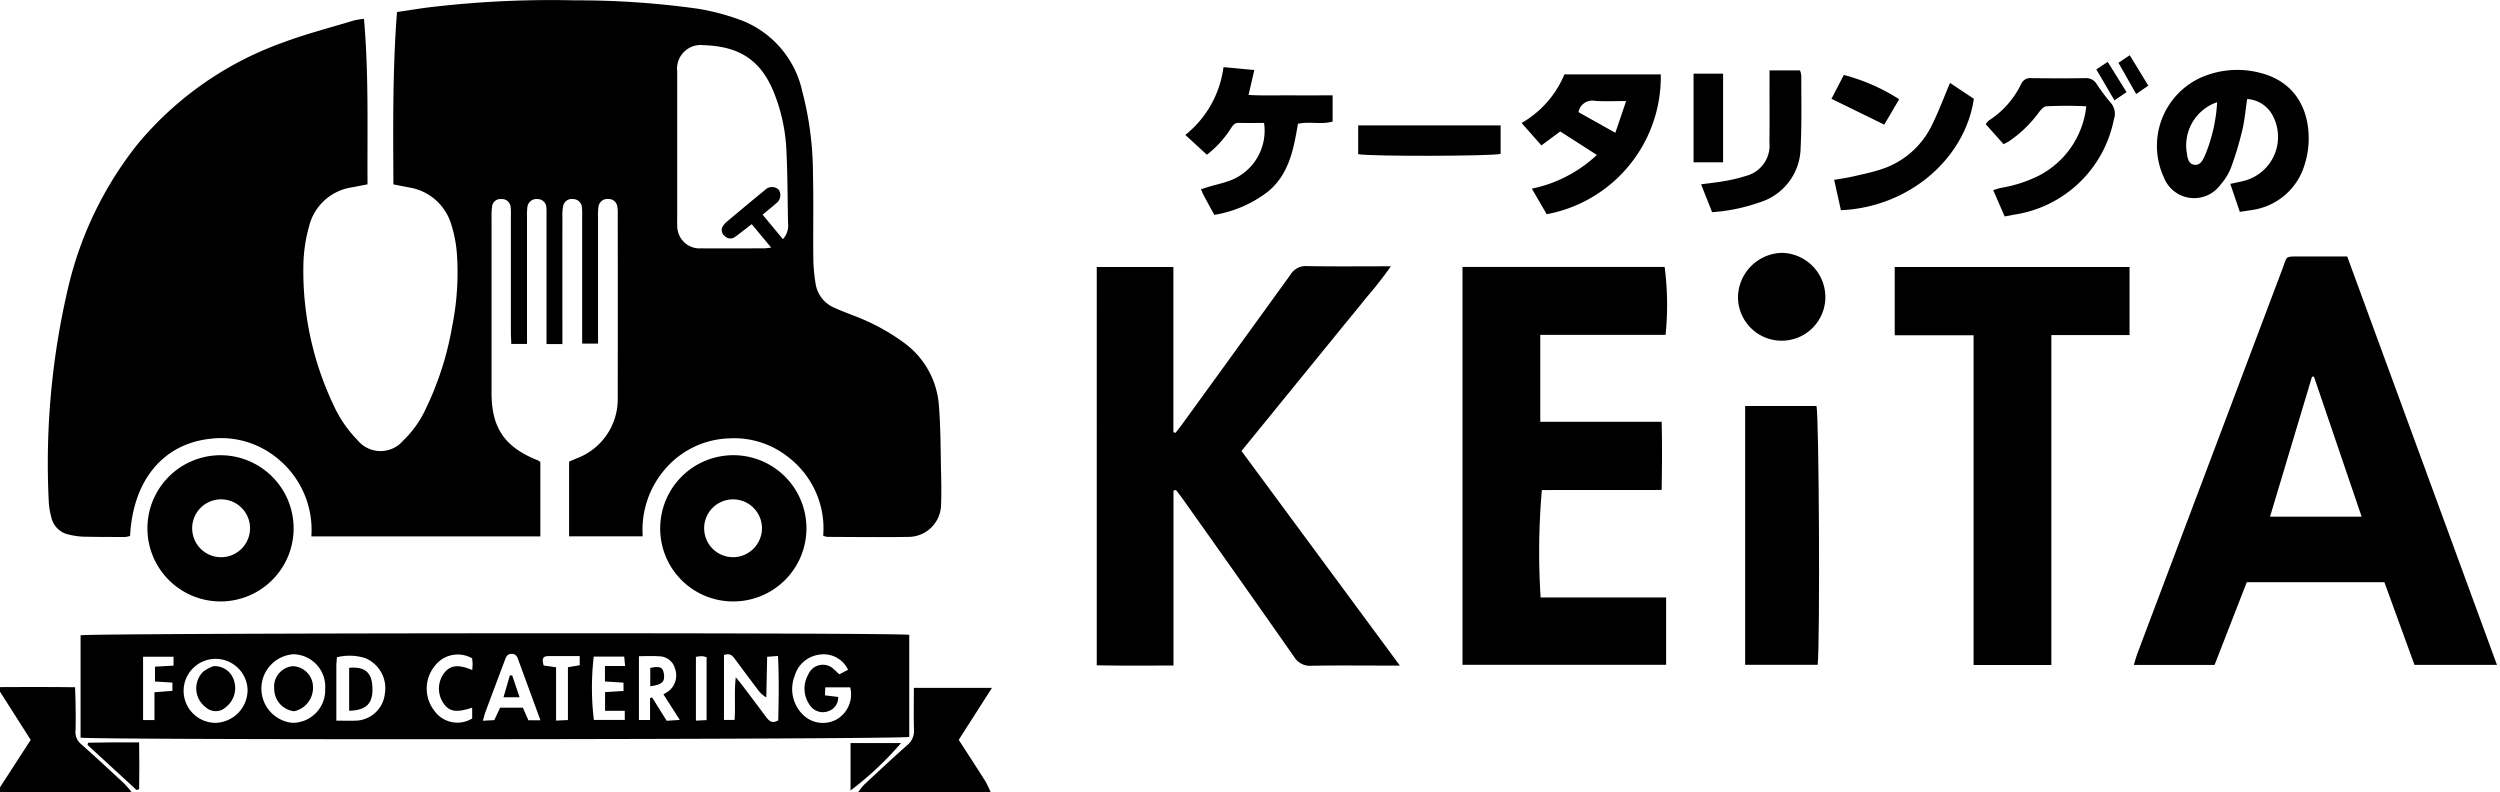
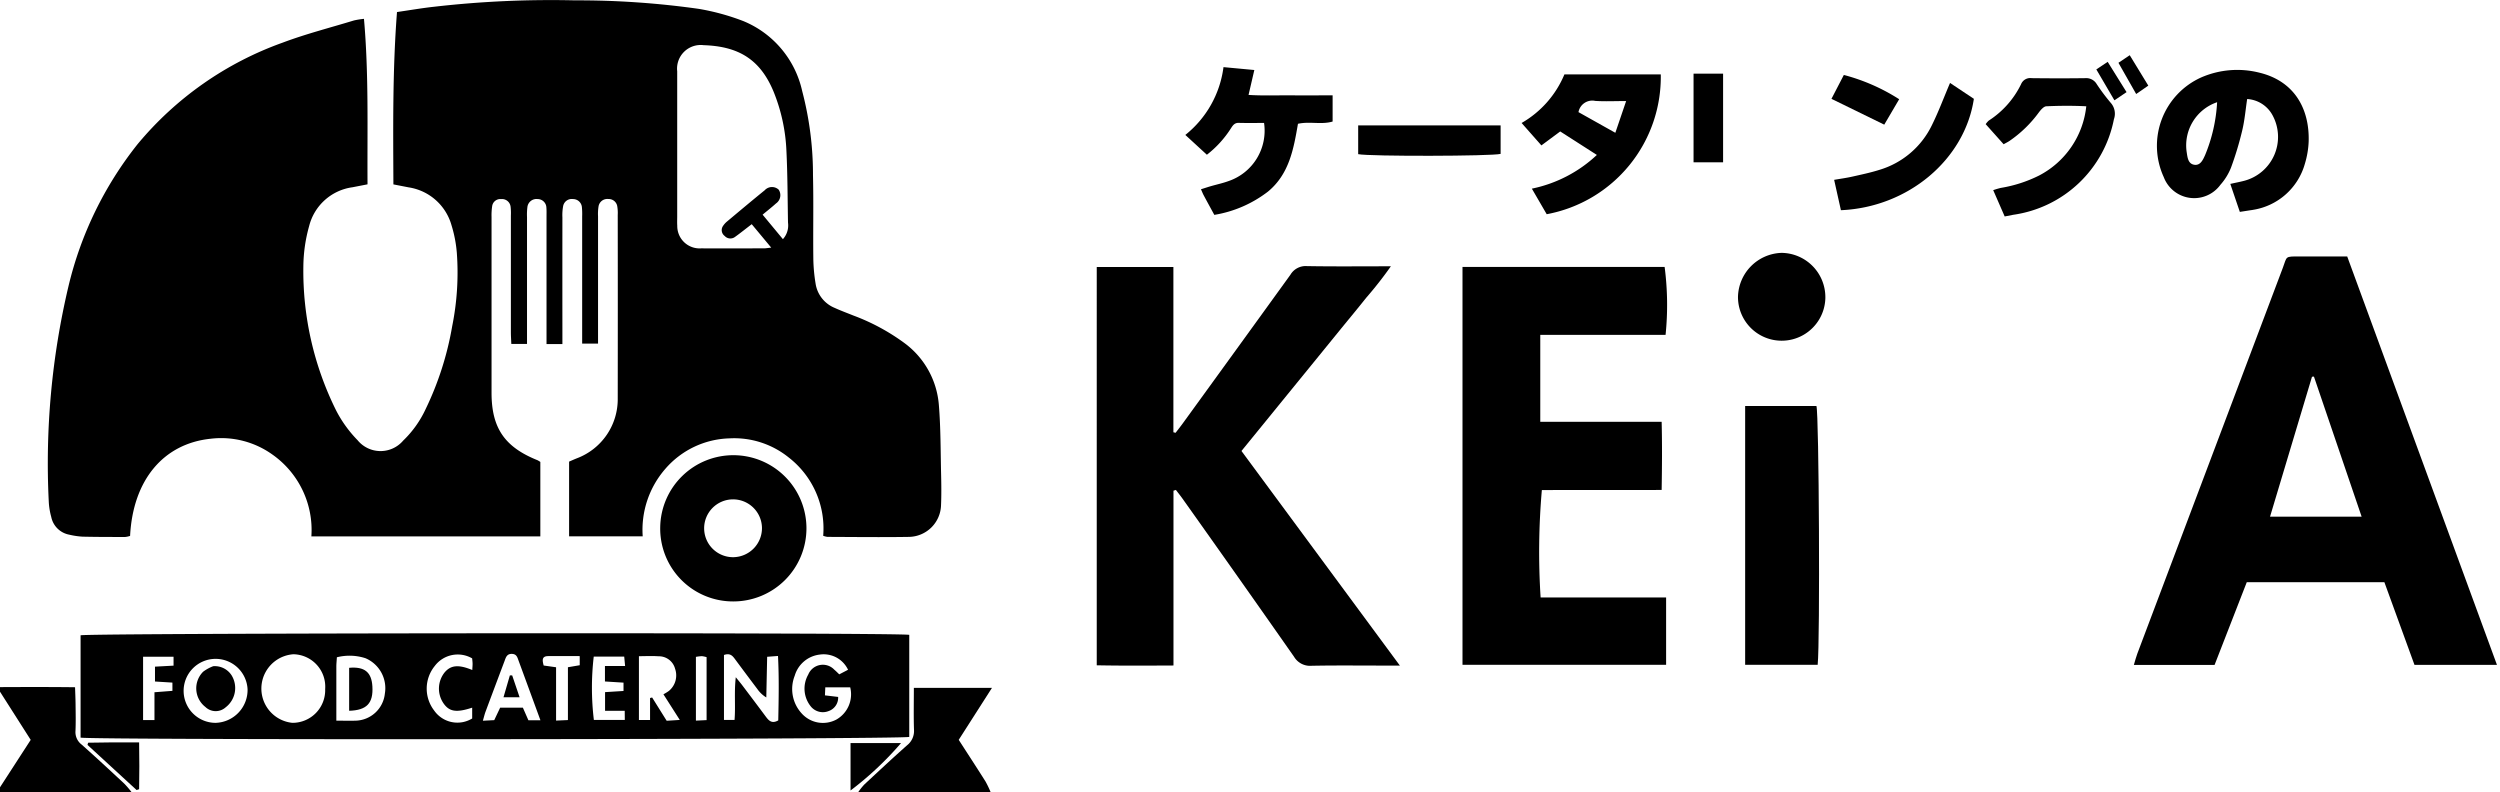
<svg xmlns="http://www.w3.org/2000/svg" width="202" height="64" viewBox="0 0 202 64">
  <defs>
    <clipPath id="a">
      <rect width="202" height="64" transform="translate(0.25)" />
    </clipPath>
  </defs>
  <g transform="translate(-0.25)">
    <g clip-path="url(#a)">
      <path d="M0,183.218,2.731,179,.015,174.738c2.2-.01,4.2-.017,6.3.009.015.483.037.922.041,1.361.007.723.026,1.446-.007,2.168a1.261,1.261,0,0,0,.484,1.093c1.173,1.04,2.321,2.108,3.468,3.176a7.342,7.342,0,0,1,.574.673Z" transform="translate(0 -119.218)" />
      <path d="M218.613,183.361a5.208,5.208,0,0,1,.49-.613c1.145-1.067,2.29-2.135,3.46-3.174a1.464,1.464,0,0,0,.553-1.245c-.037-1.107-.011-2.217-.011-3.389h6.312l-2.687,4.2c.73,1.132,1.453,2.237,2.158,3.354a8.084,8.084,0,0,1,.419.87Z" transform="translate(-149.015 -119.361)" />
      <path d="M52.8,37.318V43.34H34.3a7.453,7.453,0,0,0-3.144-6.608,7.113,7.113,0,0,0-4.974-1.283c-3.834.389-6.3,3.34-6.529,7.852a1.774,1.774,0,0,1-.4.088c-1.148,0-2.3,0-3.442-.026a6.218,6.218,0,0,1-1.07-.159,1.824,1.824,0,0,1-1.46-1.439,5.539,5.539,0,0,1-.2-1.245,62.131,62.131,0,0,1,1.595-17.4,29.34,29.34,0,0,1,5.566-11.45A27.077,27.077,0,0,1,31.962,3.453c1.885-.71,3.85-1.211,5.781-1.8a6.524,6.524,0,0,1,.807-.129c.394,4.474.259,8.911.287,13.371l-1.218.237a4.194,4.194,0,0,0-3.5,3.139,12.424,12.424,0,0,0-.466,3.2A25.3,25.3,0,0,0,36.3,33.166a9.956,9.956,0,0,0,1.73,2.4,2.4,2.4,0,0,0,3.687.037A8.484,8.484,0,0,0,43.54,33.04a25.121,25.121,0,0,0,2.139-6.687,21.913,21.913,0,0,0,.373-5.933,10.267,10.267,0,0,0-.426-2.208,4.265,4.265,0,0,0-3.465-3.072l-1.233-.24c-.02-4.614-.073-9.214.29-13.926.993-.143,1.993-.318,3-.428A82.949,82.949,0,0,1,55.61.03,69.616,69.616,0,0,1,65.627.721a18.768,18.768,0,0,1,3.564.979,7.972,7.972,0,0,1,4.767,5.66,26.506,26.506,0,0,1,.872,6.79c.053,2.259,0,4.521.028,6.781a13.6,13.6,0,0,0,.181,1.974,2.531,2.531,0,0,0,1.552,1.977c.493.225,1,.411,1.507.615a16.9,16.9,0,0,1,4.127,2.227A6.878,6.878,0,0,1,85,32.71c.153,1.857.138,3.729.182,5.594.02.843.031,1.689-.006,2.531a2.636,2.636,0,0,1-2.569,2.546c-2.2.037-4.409.008-6.614,0a1.715,1.715,0,0,1-.338-.088,7.253,7.253,0,0,0-2.781-6.324,7.021,7.021,0,0,0-4.8-1.548,7.108,7.108,0,0,0-5.167,2.454,7.5,7.5,0,0,0-1.835,5.461H55.124V37.3c.187-.08.4-.177.614-.263a5.1,5.1,0,0,0,3.316-4.832q.011-7.414,0-14.829a3.231,3.231,0,0,0-.04-.719.7.7,0,0,0-.716-.575.718.718,0,0,0-.794.592,3.846,3.846,0,0,0-.041.81q0,4.612,0,9.223v1.059H56.18V26.8q0-4.657,0-9.313a5.867,5.867,0,0,0-.019-.722.718.718,0,0,0-.72-.679.708.708,0,0,0-.8.581,3.99,3.99,0,0,0-.058.9q-.005,4.612,0,9.223V27.8H53.3V26.81q0-4.656,0-9.313c0-.241.01-.484-.011-.723a.709.709,0,0,0-.706-.688.738.738,0,0,0-.829.656,4.847,4.847,0,0,0-.03.811q0,4.611,0,9.223v1.016H50.456c-.013-.323-.036-.642-.036-.961q0-4.7,0-9.4a4.616,4.616,0,0,0-.022-.722.7.7,0,0,0-.763-.622.665.665,0,0,0-.724.553,4.883,4.883,0,0,0-.053.9q0,7.1,0,14.2c0,2.844,1.058,4.385,3.722,5.45a1.957,1.957,0,0,1,.222.137M72.4,19.325a1.649,1.649,0,0,0,.412-1.331c-.036-1.926-.033-3.854-.127-5.778a14.262,14.262,0,0,0-1.046-4.828c-1.083-2.6-2.838-3.644-5.635-3.736a1.911,1.911,0,0,0-2.145,2.11c0,.18,0,.362,0,.542q0,5.6,0,11.209c0,.241-.013.483.005.723A1.805,1.805,0,0,0,65.8,20.068c1.691.013,3.382,0,5.073,0,.139,0,.278-.027.583-.059l-1.576-1.894c-.5.382-.918.72-1.356,1.033a.621.621,0,0,1-.829-.082.586.586,0,0,1-.13-.812,1.631,1.631,0,0,1,.3-.338c1.017-.851,2.032-1.705,3.063-2.54a.794.794,0,0,1,1.133-.047.81.81,0,0,1-.22,1.111c-.331.3-.682.573-1.081.906L72.4,19.325" transform="translate(-8.891 -0.001)" />
      <path d="M285.341,85.839V99.952c-2.113.009-4.145.024-6.2-.016V67.752h6.193V81.107l.177.044c.193-.252.392-.5.578-.757q4.355-6,8.7-12.013a1.428,1.428,0,0,1,1.329-.7c2.2.039,4.4.015,6.788.015a31.282,31.282,0,0,1-2,2.552c-.655.827-1.331,1.638-2,2.457l-2.054,2.526q-1,1.228-2,2.455t-2,2.458c-.663.815-1.328,1.629-2.017,2.475l12.8,17.34h-1.07c-2.023,0-4.046-.025-6.068.015a1.5,1.5,0,0,1-1.412-.726q-4.486-6.407-9.018-12.783c-.168-.238-.354-.464-.531-.7l-.205.069" transform="translate(-190.274 -46.18)" />
      <path d="M559.6,65.216l12.1,33h-6.664l-2.43-6.675H551.485l-2.6,6.681h-6.522c.108-.355.177-.637.279-.907q5.875-15.591,11.758-31.179c.355-.94.143-.918,1.349-.918H559.6m1.167,21.026-3.854-11.32-.157.015-3.39,11.305Z" transform="translate(-369.697 -44.497)" />
      <path d="M88.194,161.182v8.247c-.733.208-65.78.264-66.957.058V161.22c.642-.188,65.829-.236,66.957-.038M34.73,165.587a2.585,2.585,0,1,0-2.592,2.706,2.661,2.661,0,0,0,2.592-2.706M41,165.563a2.621,2.621,0,0,0-2.57-2.812,2.781,2.781,0,0,0-.083,5.541A2.638,2.638,0,0,0,41,165.563m32.223-2.752v5.248h.854c.091-1.123-.041-2.216.1-3.452.253.313.389.472.514.638.636.842,1.273,1.683,1.9,2.53.245.329.492.62,1.018.32.035-1.707.071-3.433-.021-5.206l-.876.066c-.024,1.122-.046,2.2-.069,3.286a2.394,2.394,0,0,1-.723-.68q-.9-1.192-1.787-2.39c-.2-.271-.4-.546-.913-.36M41.9,168.117c.6,0,1.079.014,1.557,0a2.437,2.437,0,0,0,2.366-2.185,2.629,2.629,0,0,0-1.566-2.861,4.19,4.19,0,0,0-2.311-.076c-.017.285-.044.521-.044.757,0,1.409,0,2.818,0,4.366m41.349-4.109a2.179,2.179,0,0,0-2.288-1.232,2.393,2.393,0,0,0-2.024,1.711,2.912,2.912,0,0,0,.558,3.038,2.306,2.306,0,0,0,2.811.5,2.347,2.347,0,0,0,1.116-2.6H81.41c-.01.233-.019.424-.029.646l1.067.127a1.143,1.143,0,0,1-.768,1.142,1.253,1.253,0,0,1-1.409-.336,2.285,2.285,0,0,1-.239-2.611A1.273,1.273,0,0,1,82.139,164c.137.113.26.243.4.374l.708-.369m-14.915,1.98a3.577,3.577,0,0,0,.44-.271,1.625,1.625,0,0,0,.5-1.793,1.35,1.35,0,0,0-1.341-1.006c-.524-.039-1.054-.008-1.58-.008v5.157h.9v-1.778l.168-.042,1.174,1.88,1.06-.067-1.322-2.072m-9.937,2.1c-.617-1.684-1.193-3.26-1.773-4.834-.091-.248-.15-.512-.517-.529-.413-.019-.5.269-.6.548q-.779,2.064-1.549,4.131c-.077.208-.126.427-.212.721l.918-.047.479-1.01h1.834l.447,1.019Zm6.81-.763H63.615v-1.511l1.491-.093v-.674l-1.5-.094V163.7h1.628c-.029-.316-.05-.536-.071-.758H62.7a21.793,21.793,0,0,0,.01,5.115h2.5Zm-12.317-3.3c.011-.226.027-.374.024-.521s-.023-.293-.034-.417a2.322,2.322,0,0,0-3.019.61,2.9,2.9,0,0,0-.054,3.6,2.287,2.287,0,0,0,3.074.646v-.874c-1.3.427-1.868.328-2.346-.394a2.1,2.1,0,0,1,.115-2.448c.5-.594,1.118-.663,2.239-.2m-24.229,1.017-1.408-.088v-1.2l1.5-.082v-.722H26.287v5.118h.92v-2.246l1.451-.113Zm30-1.38,1,.141v4.309l.957-.043V163.8l.954-.163V162.9c-.878,0-1.718-.009-2.557,0-.514.008-.473.338-.355.762m12.3-.7v5.152l.863-.042v-5.086a2.066,2.066,0,0,0-.383-.082,3.783,3.783,0,0,0-.48.058" transform="translate(-14.476 -109.887)" />
      <path d="M371.968,67.889H388.3a23.644,23.644,0,0,1,.076,5.489H378.252V80.4h9.807c.046,1.854.031,3.614,0,5.509-3.264.014-6.481,0-9.679.009a57.454,57.454,0,0,0-.1,8.678H388.42v5.442H371.968Z" transform="translate(-253.548 -46.321)" />
-       <path d="M494.324,100.065h-6.285V73.425h-6.371V67.91h18.973v5.5h-6.318Z" transform="translate(-328.324 -46.335)" />
      <path d="M443.7,103.253h5.76c.21.653.3,19,.1,20.91H443.7Z" transform="translate(-302.442 -70.449)" />
-       <path d="M50.016,121.689a5.907,5.907,0,1,1-5.821-5.911,5.914,5.914,0,0,1,5.821,5.911m-5.878-2.347a2.338,2.338,0,0,0-.078,4.674,2.338,2.338,0,1,0,.078-4.674" transform="translate(-26.04 -78.995)" />
      <path d="M168.341,121.574a5.908,5.908,0,1,1,5.9,6.01,5.884,5.884,0,0,1-5.9-6.01m8.221.066a2.336,2.336,0,1,0-2.321,2.369,2.347,2.347,0,0,0,2.321-2.369" transform="translate(-114.745 -78.988)" />
      <path d="M554.943,29.244l-.768-2.258c.409-.091.756-.156,1.1-.245a3.666,3.666,0,0,0,2.306-5.313,2.5,2.5,0,0,0-2.044-1.3c-.13.851-.2,1.713-.4,2.544a26.274,26.274,0,0,1-.911,3.014,4.716,4.716,0,0,1-.851,1.373,2.625,2.625,0,0,1-4.577-.622,6.057,6.057,0,0,1,3.031-8.056,7.287,7.287,0,0,1,4.695-.382c2.848.686,4.069,2.946,3.981,5.587a7.148,7.148,0,0,1-.305,1.773,5.186,5.186,0,0,1-4.153,3.717c-.088.02-.179.028-.268.042l-.832.129m-1.838-8.862a3.684,3.684,0,0,0-2.457,4.046c.065.413.107.927.606,1.008s.708-.4.879-.778a12.972,12.972,0,0,0,.972-4.276" transform="translate(-373.716 -12.127)" />
      <path d="M393.056,25.423l-2.964-1.9-1.521,1.128-1.6-1.812a8.127,8.127,0,0,0,3.46-3.927h7.786A11.285,11.285,0,0,1,389,30.211l-1.2-2.066a10.867,10.867,0,0,0,5.251-2.722m-1.48-3.459,2.974,1.668.873-2.565c-.951,0-1.727.042-2.5-.012a1.133,1.133,0,0,0-1.351.909" transform="translate(-263.776 -12.902)" />
      <path d="M303.967,29.028c-.323-.594-.6-1.094-.868-1.6-.069-.129-.121-.267-.215-.476.282-.089.525-.17.77-.242.492-.143,1-.25,1.476-.426a4.3,4.3,0,0,0,2.852-4.691c-.677,0-1.364.013-2.05-.006-.337-.009-.476.209-.624.437a8.412,8.412,0,0,1-1.946,2.138l-1.741-1.6a8.374,8.374,0,0,0,3.083-5.479l2.492.233-.467,2.013c1.162.073,2.292.026,3.418.034,1.109.008,2.218,0,3.375,0v2.116c-.905.269-1.852-.028-2.8.182-.349,2.02-.7,4.055-2.421,5.477a9.679,9.679,0,0,1-4.332,1.882" transform="translate(-205.596 -11.659)" />
      <path d="M506.291,31.058l-.928-2.127a6.126,6.126,0,0,1,.624-.183,10.8,10.8,0,0,0,3.086-1,7.149,7.149,0,0,0,3.81-5.593c-1.081-.056-2.158-.048-3.229,0-.208.01-.441.282-.595.484a9.774,9.774,0,0,1-2.39,2.321c-.124.081-.258.146-.463.262L504.756,23.6a1.526,1.526,0,0,1,.249-.29,7.284,7.284,0,0,0,2.61-2.942.8.8,0,0,1,.856-.486c1.449.017,2.9.021,4.348,0a.976.976,0,0,1,.9.469,15.807,15.807,0,0,0,1.137,1.52,1.323,1.323,0,0,1,.26,1.331,9.67,9.67,0,0,1-8.133,7.72l-.694.135" transform="translate(-344.062 -13.567)" />
      <path d="M448.948,67.9a3.53,3.53,0,1,1-7.061-.034,3.639,3.639,0,0,1,3.516-3.55,3.578,3.578,0,0,1,3.544,3.584" transform="translate(-301.208 -43.884)" />
-       <path d="M433.412,29.365l-.892-2.252c.681-.092,1.273-.15,1.854-.258a11.848,11.848,0,0,0,1.752-.416,2.536,2.536,0,0,0,1.916-2.723c.022-1.593.007-3.187.009-4.781,0-.322,0-.643,0-1.026h2.461a1.758,1.758,0,0,1,.106.42c-.006,1.924.045,3.851-.053,5.771a4.682,4.682,0,0,1-3.33,4.475,14.469,14.469,0,0,1-3.823.789" transform="translate(-294.823 -12.22)" />
      <path d="M466.839,31.373c-.181-.815-.356-1.595-.546-2.449.518-.09.986-.152,1.445-.255.732-.165,1.47-.319,2.185-.543a6.907,6.907,0,0,0,4.278-3.638c.53-1.072.948-2.2,1.456-3.393l1.926,1.282c-.735,4.909-5.314,8.769-10.744,9" transform="translate(-317.844 -14.393)" />
      <path d="M345.491,34.227V31.9H357v2.3c-.7.189-10.6.213-11.506.022" transform="translate(-235.5 -21.766)" />
      <rect width="2.387" height="7.163" transform="translate(137.089 5.951)" />
      <path d="M466.614,19.063a15.7,15.7,0,0,1,4.471,1.961l-1.206,2.055-4.265-2.086,1-1.929" transform="translate(-317.382 -13.007)" />
      <path d="M216.654,192.819V188.99h4.078a26.262,26.262,0,0,1-4.078,3.829" transform="translate(-147.68 -128.948)" />
      <path d="M26.966,192.652,23,189.007l.047-.179c.673-.01,1.345-.023,2.017-.027s1.32,0,2.106,0c.025,1.306.022,2.544,0,3.782l-.205.07" transform="translate(-15.679 -128.817)" />
      <path d="M532.828,16.343l.919-.613,1.525,2.447-.981.661-1.464-2.5" transform="translate(-363.197 -10.733)" />
      <path d="M538.458,14.654l.91-.611,1.5,2.457-.98.678-1.434-2.524" transform="translate(-367.035 -9.582)" />
      <path d="M51.964,169.434a1.617,1.617,0,0,1,1.484.742,1.961,1.961,0,0,1-.478,2.576,1.2,1.2,0,0,1-1.642-.024,1.9,1.9,0,0,1-.183-2.847,3.261,3.261,0,0,1,.819-.448" transform="translate(-34.482 -115.605)" />
-       <path d="M70.374,171.221a1.653,1.653,0,0,1,1.51-1.792,1.689,1.689,0,0,1,1.626,1.7,1.929,1.929,0,0,1-1.53,1.941,1.812,1.812,0,0,1-1.6-1.846" transform="translate(-47.97 -115.601)" />
      <path d="M89.4,169.806c1.242-.113,1.81.35,1.878,1.5.081,1.357-.448,1.93-1.878,1.972Z" transform="translate(-60.939 -115.847)" />
-       <path d="M165.822,171.189V169.71c.763-.175,1.011-.068,1.1.456.106.655-.14.9-1.1,1.023" transform="translate(-113.031 -115.74)" />
      <path d="M129.273,171.758l.6,1.77h-1.3l.514-1.766.187,0" transform="translate(-87.64 -117.19)" />
    </g>
  </g>
</svg>